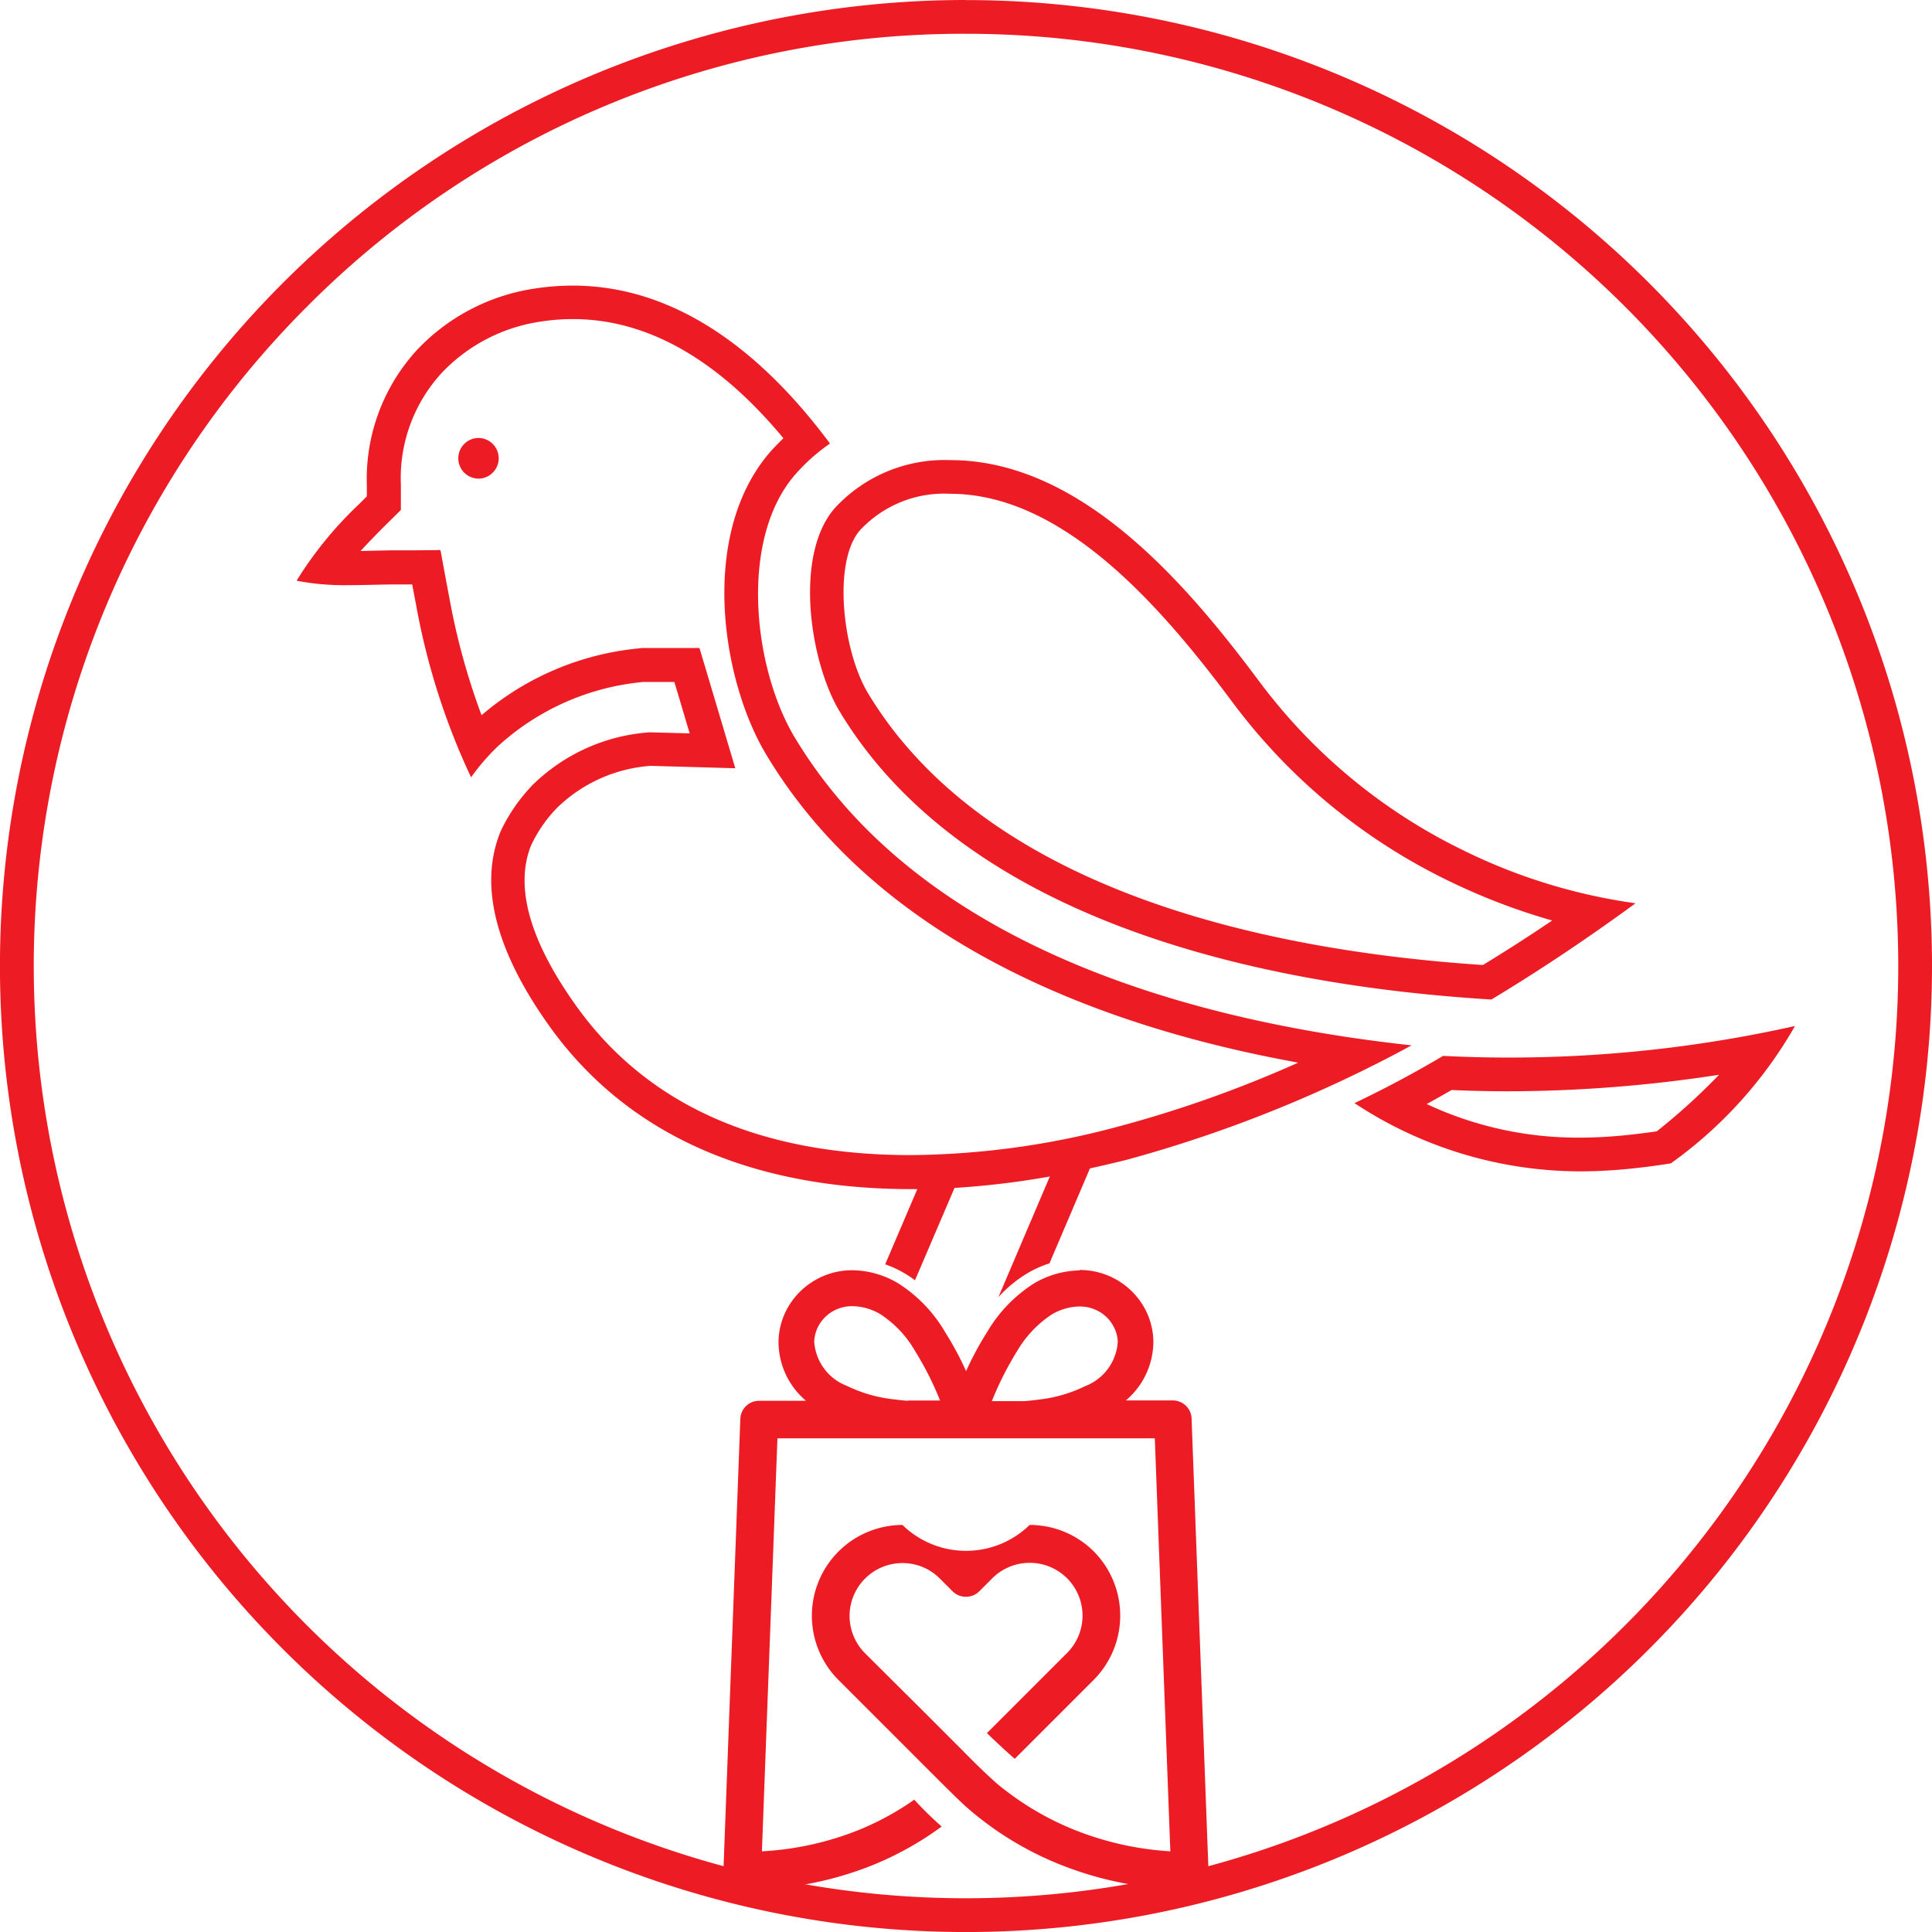
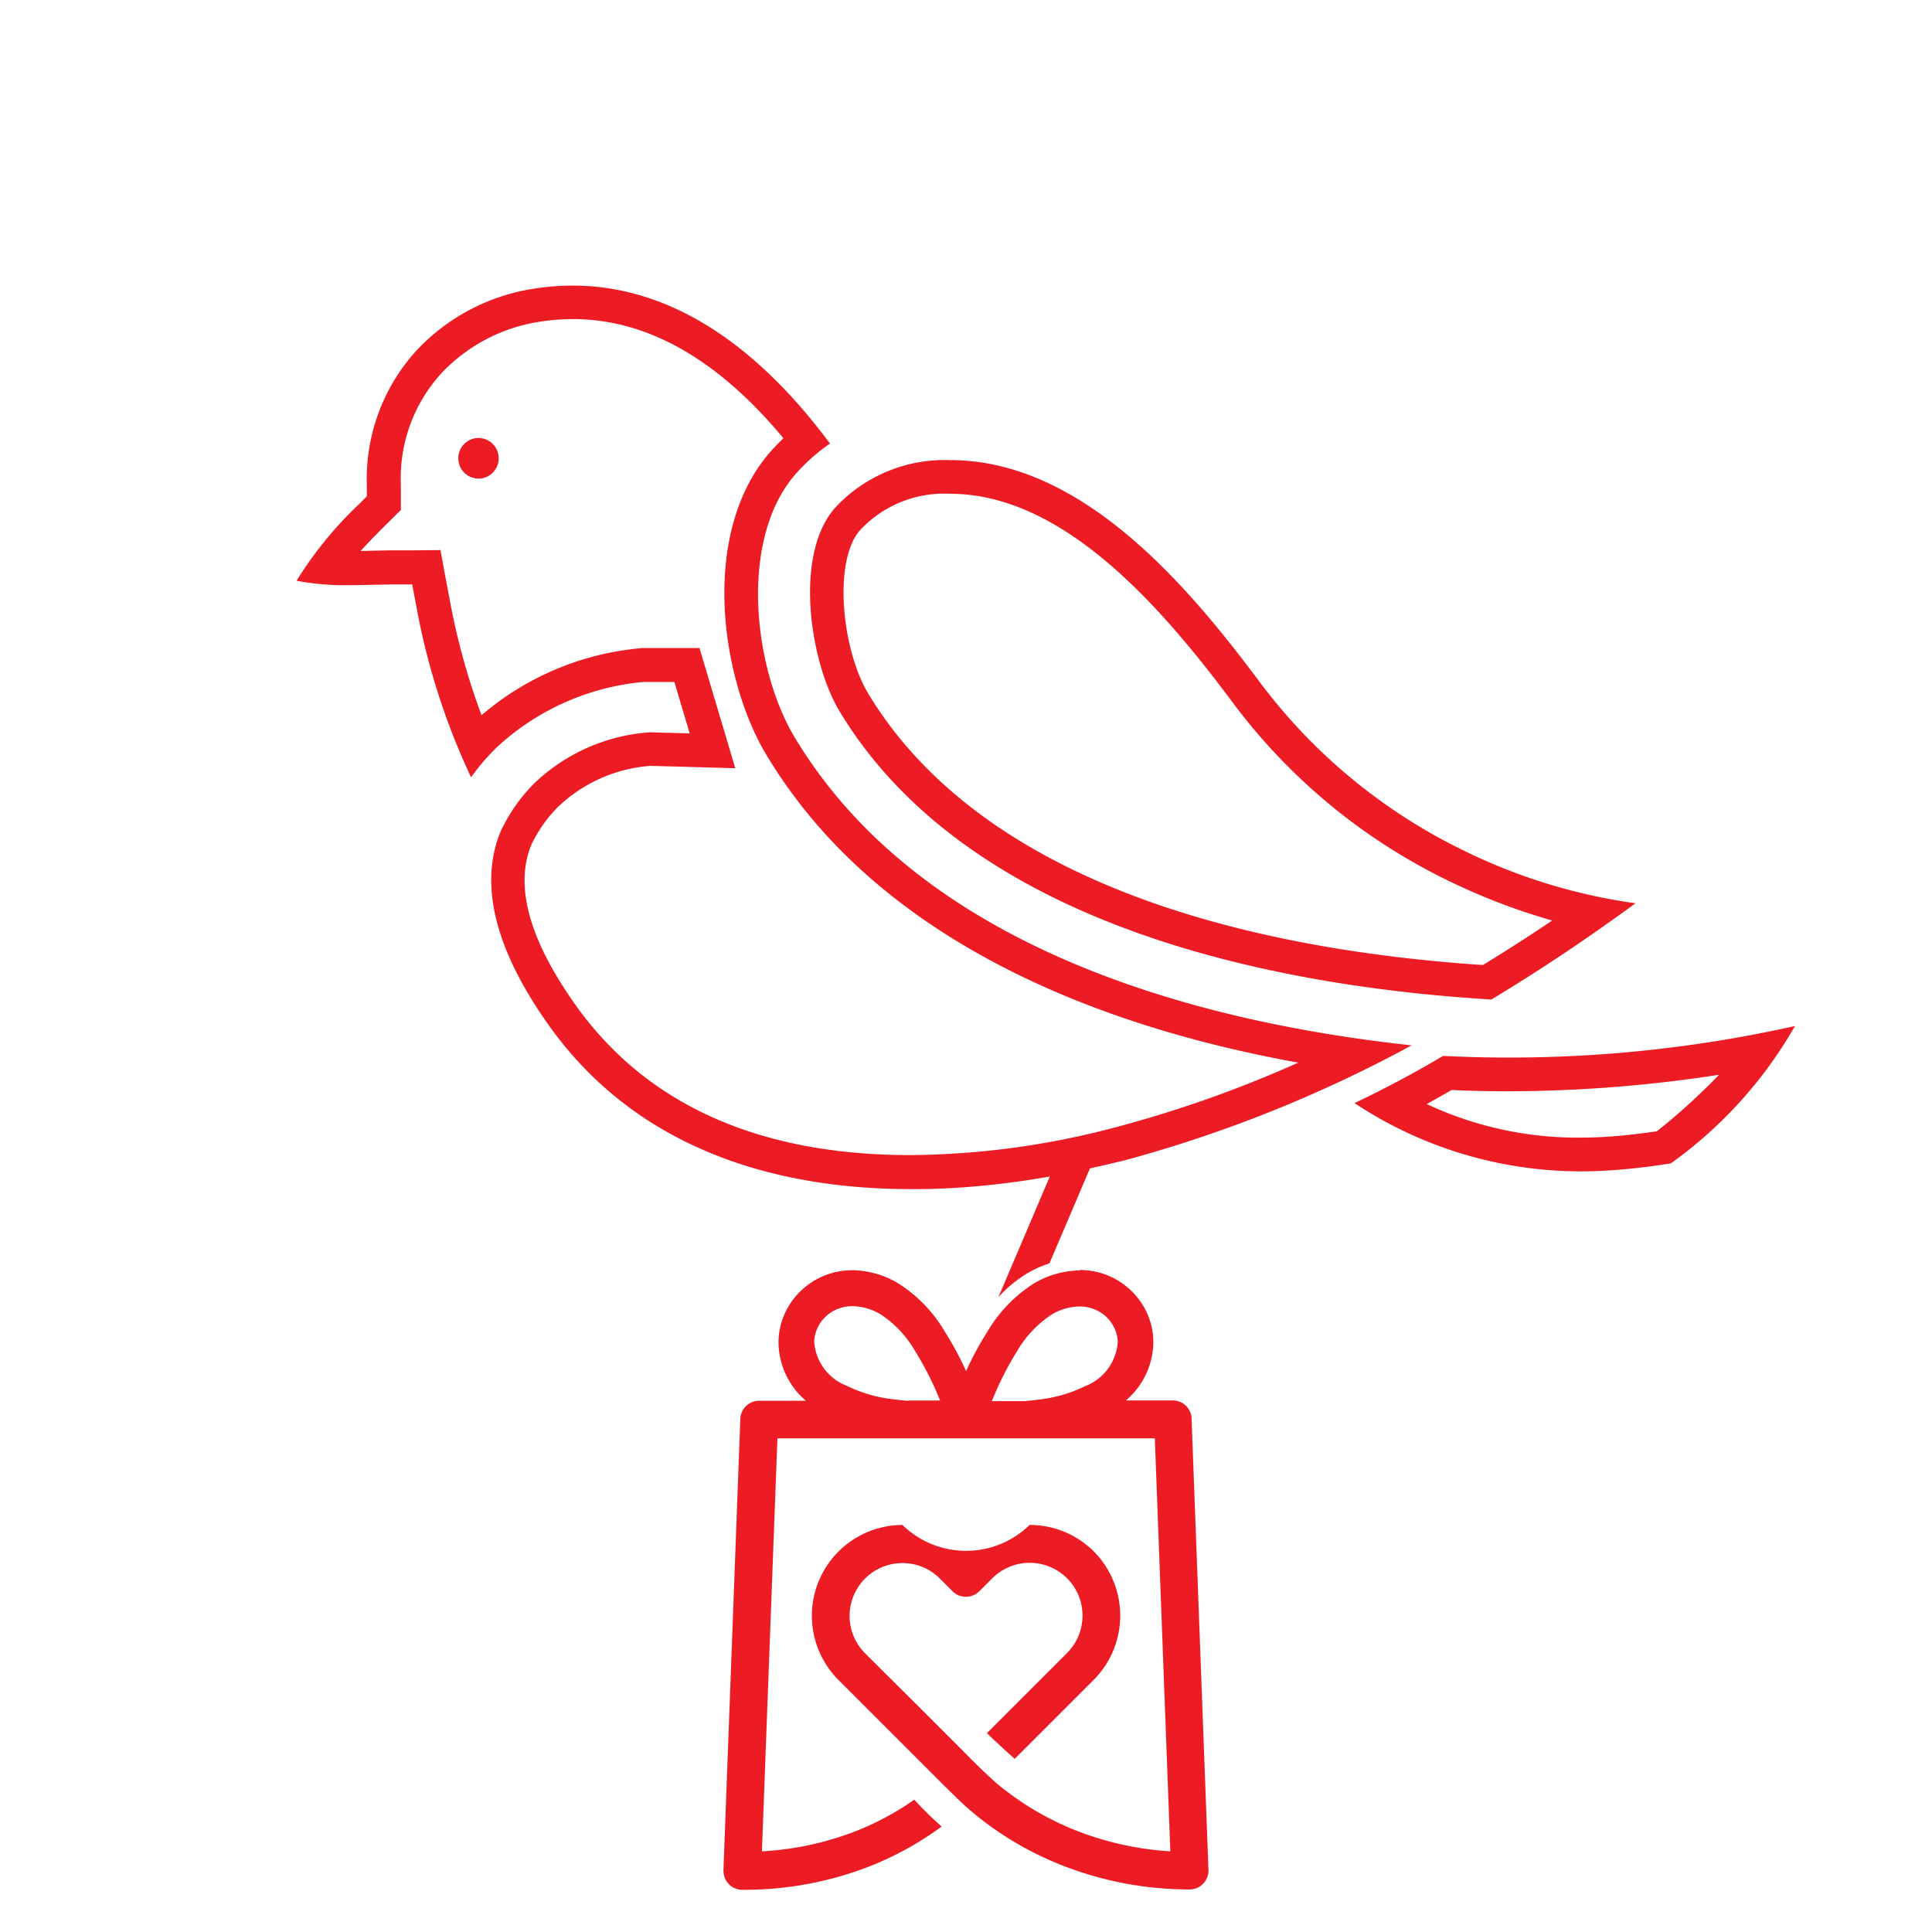
<svg xmlns="http://www.w3.org/2000/svg" width="47.535" height="47.535" viewBox="0 0 47.535 47.535">
  <g id="Group_177206" data-name="Group 177206" transform="translate(-86.688 -248.763)">
    <g id="Group_177187" data-name="Group 177187" transform="translate(86.688 248.763)">
      <path id="Path_59000" data-name="Path 59000" d="M592.8,474.3a15.487,15.487,0,0,1-1.531,1.391c-.362.052-.7.092-1.011.118-.3.024-.591.037-.875.037a8.745,8.745,0,0,1-3.775-.826c.2-.111.408-.227.611-.345.453.02.918.031,1.38.031a34.332,34.332,0,0,0,5.2-.406m1.869-1.2a32.156,32.156,0,0,1-7.069.776q-.791,0-1.587-.041c-.709.419-1.437.809-2.181,1.162a10.085,10.085,0,0,0,5.552,1.679c.307,0,.619-.013.942-.039.432-.035.861-.089,1.289-.157a10.639,10.639,0,0,0,3.055-3.38Z" transform="translate(-550.505 -447.856)" fill="#ed1c24" />
      <g id="Group_177171" data-name="Group 177171" transform="translate(7.298 7.023)">
        <g id="Group_177169" data-name="Group 177169" transform="translate(14.479 21.19)">
-           <path id="Path_59001" data-name="Path 59001" d="M532.682,489.047l-.1.242-.977,2.283a2.17,2.17,0,0,0-.26-.174,2.629,2.629,0,0,0-.473-.22l.794-1.858.255-.6Z" transform="translate(-530.87 -488.284)" fill="#ed1c24" />
          <path id="Path_59002" data-name="Path 59002" d="M546,487.045l-.085.2-1,2.346a2.644,2.644,0,0,0-.537.24,3.11,3.11,0,0,0-.719.591l1.271-2.983.307-.72Z" transform="translate(-540.871 -486.72)" fill="#ed1c24" />
        </g>
        <g id="Group_177170" data-name="Group 177170">
          <path id="Path_59003" data-name="Path 59003" d="M483.188,406.75a.494.494,0,0,0-.294.1.5.5,0,0,0,.3.9.494.494,0,0,0,.294-.1.5.5,0,0,0-.3-.9Z" transform="translate(-478.716 -402.997)" fill="#ed1c24" />
          <path id="Path_59004" data-name="Path 59004" d="M477.725,402.071a11.6,11.6,0,0,1-1-1.411c-1.029-1.718-1.38-4.913.041-6.5a4.653,4.653,0,0,1,.827-.73c-1.57-2.115-3.683-3.886-6.332-3.886a6.287,6.287,0,0,0-1.053.092,4.986,4.986,0,0,0-2.774,1.489,4.692,4.692,0,0,0-1.236,3.334l0,.27-.192.192a9.339,9.339,0,0,0-1.537,1.884,6.215,6.215,0,0,0,1.293.109c.347,0,.689-.013,1.016-.017l.536,0,.1.528a17.07,17.07,0,0,0,1.348,4.217,5.4,5.4,0,0,1,.641-.746,6.129,6.129,0,0,1,3.6-1.6h.761c.127.423.251.844.377,1.265l-.983-.026a4.561,4.561,0,0,0-2.859,1.273,4.209,4.209,0,0,0-.809,1.162l-.024.061c-.6,1.546.19,3.277,1.2,4.7,2.126,3,5.477,4.043,8.918,4.043.055,0,.109,0,.166,0,.305,0,.61-.013.916-.03a20.594,20.594,0,0,0,2.351-.283c.332-.057.661-.124.986-.2.29-.063.576-.131.859-.2a32.6,32.6,0,0,0,7.041-2.824C486.184,407.617,480.8,405.8,477.725,402.071Zm6.919,8.175a20.143,20.143,0,0,1-5.068.691c-3.731,0-6.5-1.241-8.242-3.692-1.125-1.581-1.5-2.9-1.1-3.916l.015-.033a3.357,3.357,0,0,1,.637-.911,3.68,3.68,0,0,1,2.292-1.025l.454.013.484.013,1.147.033-.327-1.1-.377-1.265-.177-.593h-1.426l-.044.007a6.968,6.968,0,0,0-3.892,1.646,16.827,16.827,0,0,1-.785-2.85l-.1-.528-.126-.685-.7.007-.534,0-.438.009-.294.007c.2-.216.388-.41.549-.571l.194-.192.249-.246,0-.351,0-.273a3.825,3.825,0,0,1,1.012-2.756,4.186,4.186,0,0,1,2.307-1.236,5.229,5.229,0,0,1,.914-.081c1.825,0,3.563.986,5.179,2.931-.1.1-.2.2-.292.3-1.8,2.021-1.236,5.645-.131,7.484a12.259,12.259,0,0,0,1.071,1.513c2.492,3.016,6.618,5.089,12.019,6.066A29.376,29.376,0,0,1,484.644,410.246Z" transform="translate(-464.47 -389.54)" fill="#ed1c24" />
          <path id="Path_59005" data-name="Path 59005" d="M538.487,418.857a13.764,13.764,0,0,1-5.022-4.147c-1.768-2.372-4.363-5.445-7.588-5.46h-.026a3.669,3.669,0,0,0-2.83,1.169c-1.023,1.147-.628,3.779.1,5a10.249,10.249,0,0,0,.888,1.254c3.45,4.174,9.941,5.532,15.157,5.848,1.234-.744,2.418-1.542,3.546-2.368A13.9,13.9,0,0,1,538.487,418.857Zm.469,2.815c-4.765-.316-11.014-1.544-14.309-5.532a9.513,9.513,0,0,1-.818-1.153c-.648-1.082-.864-3.266-.194-4.017a2.827,2.827,0,0,1,2.211-.892h.022c2.763.015,5.153,2.747,6.925,5.126a14.519,14.519,0,0,0,5.325,4.4,15.481,15.481,0,0,0,2.543.973C540.1,420.957,539.527,421.324,538.955,421.673Z" transform="translate(-509.769 -404.952)" fill="#ed1c24" />
        </g>
      </g>
      <path id="Path_59006" data-name="Path 59006" d="M521.376,500.68a2.254,2.254,0,0,0-1.13.325A3.53,3.53,0,0,0,519.1,502.2a7.576,7.576,0,0,0-.515.957,7.868,7.868,0,0,0-.515-.957A3.507,3.507,0,0,0,516.919,501a2.242,2.242,0,0,0-1.129-.325,1.823,1.823,0,0,0-1.6.933,1.754,1.754,0,0,0-.22.8,1.9,1.9,0,0,0,.676,1.479h-1.154v0a.462.462,0,0,0-.462.447l-.414,11.066a.454.454,0,0,0,0,.055.463.463,0,0,0,.464.464,8.489,8.489,0,0,0,3.188-.6,7.859,7.859,0,0,0,1.716-.957h0a8.454,8.454,0,0,1-.674-.661,6.853,6.853,0,0,1-1.387.754,7.453,7.453,0,0,1-2.362.517l.382-10.161h9.285l.382,10.161a7.581,7.581,0,0,1-2.359-.528,7.1,7.1,0,0,1-1.707-.979,3.351,3.351,0,0,1-.29-.24h0c-.205-.183-.475-.447-.809-.787l-.935-.935L516.1,510.1a1.3,1.3,0,0,1,.92-2.22v0a1.291,1.291,0,0,1,.92.382l.312.312a.46.46,0,0,0,.329.135.469.469,0,0,0,.329-.135l.318-.318a1.3,1.3,0,0,1,.92-.382v0a1.3,1.3,0,0,1,.92.379h0a1.3,1.3,0,0,1,0,1.84l-1.971,1.971q.416.4.685.632l1.945-1.945a2.242,2.242,0,0,0,0-3.157h0a2.229,2.229,0,0,0-1.579-.652v0a2.24,2.24,0,0,1-3.129,0v0a2.234,2.234,0,0,0-1.579,3.809l2.32,2.32,0,0,.146.146c.3.3.521.515.669.65a7.971,7.971,0,0,0,2.322,1.43,8.546,8.546,0,0,0,3.186.613v0h.018a.465.465,0,0,0,.447-.48l-.414-11.068v-.02a.464.464,0,0,0-.464-.464h-1.154a1.9,1.9,0,0,0,.676-1.478,1.755,1.755,0,0,0-.22-.8,1.817,1.817,0,0,0-1.6-.931Zm-2.154,3.208a7.713,7.713,0,0,1,.617-1.221,2.713,2.713,0,0,1,.848-.9h0a1.372,1.372,0,0,1,.687-.2.957.957,0,0,1,.552.168.9.9,0,0,1,.281.312.858.858,0,0,1,.109.395,1.256,1.256,0,0,1-.809,1.088,3.466,3.466,0,0,1-1.147.329c-.111.015-.229.028-.351.037h-.787Zm-2.067,0c-.122-.009-.238-.022-.351-.037a3.45,3.45,0,0,1-1.147-.329,1.256,1.256,0,0,1-.809-1.088.883.883,0,0,1,.109-.395.938.938,0,0,1,.281-.312.962.962,0,0,1,.552-.168,1.385,1.385,0,0,1,.689.2,2.651,2.651,0,0,1,.848.9,7.713,7.713,0,0,1,.617,1.221l-.789,0Z" transform="translate(-494.815 -469.422)" fill="#ed1c24" />
-       <path id="Path_59007" data-name="Path 59007" d="M454.768,358.161a22.937,22.937,0,1,1-16.219,6.718,22.781,22.781,0,0,1,16.219-6.718m0-.831A23.768,23.768,0,1,0,478.535,381.1a23.767,23.767,0,0,0-23.768-23.768Z" transform="translate(-431 -357.33)" fill="#ed1c24" />
    </g>
  </g>
</svg>